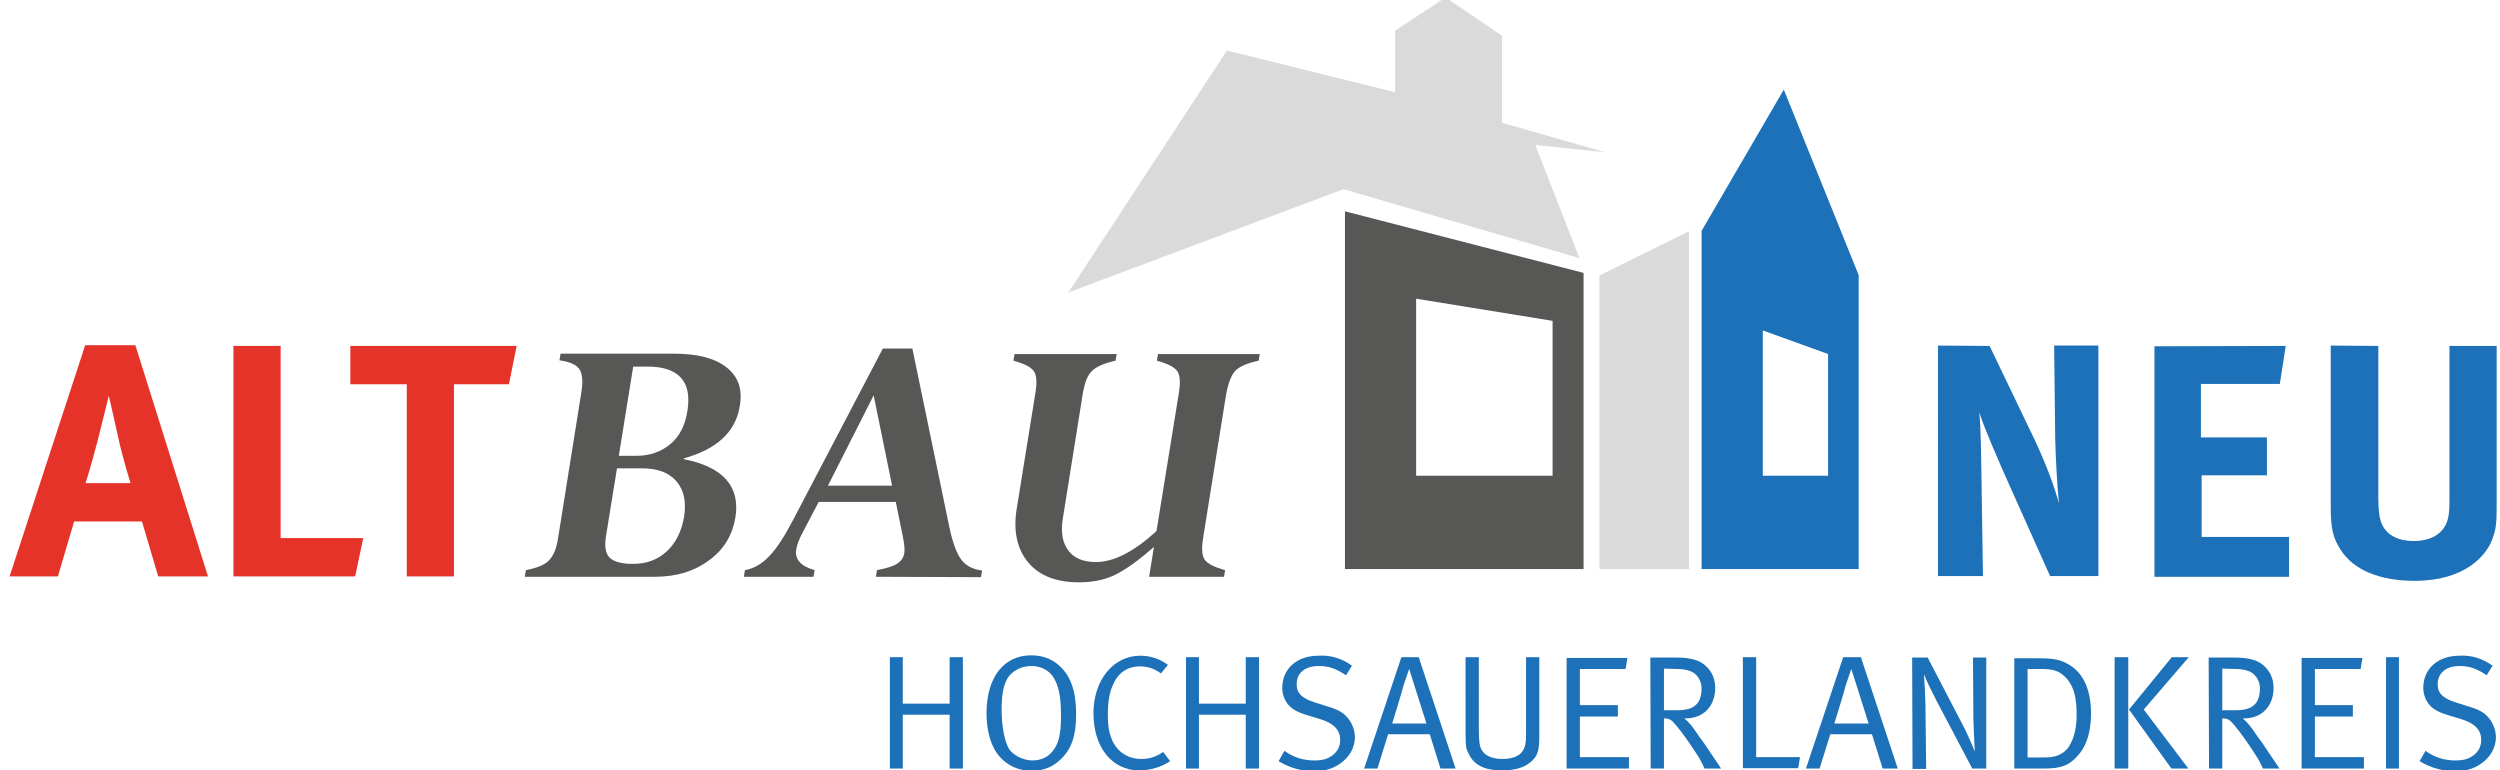
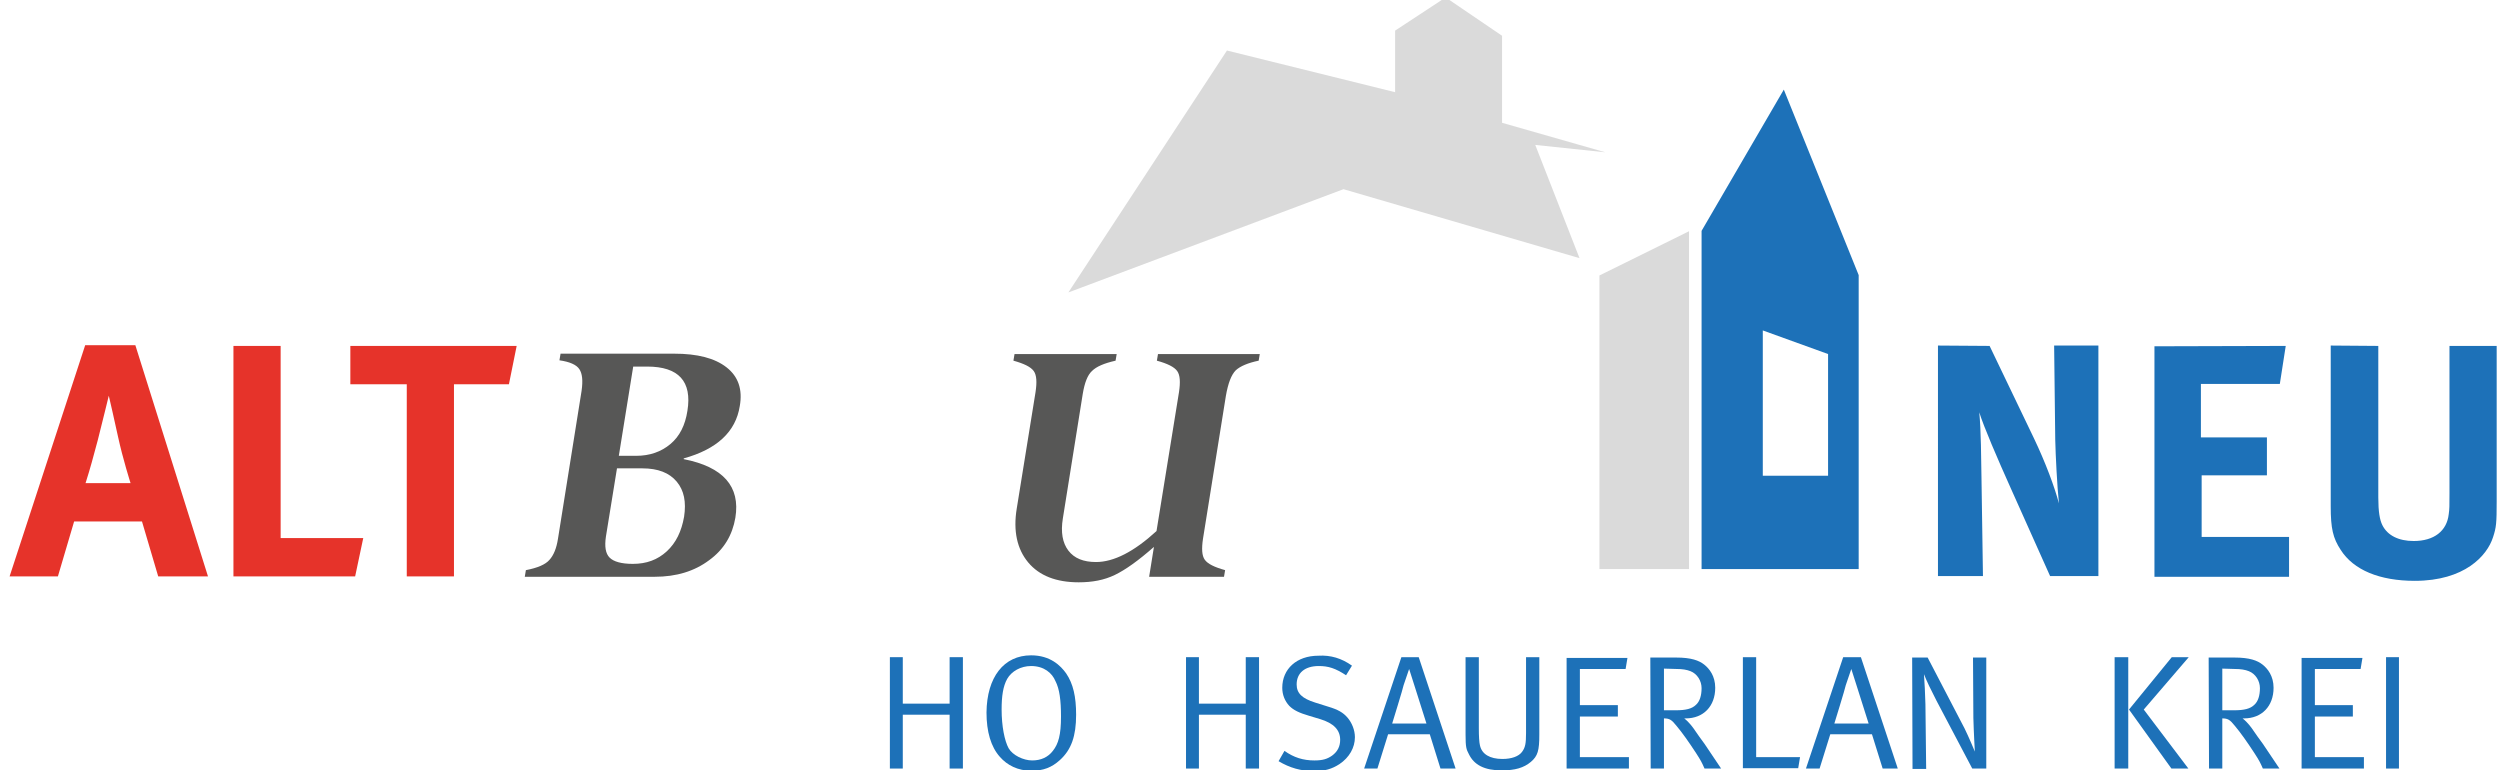
<svg xmlns="http://www.w3.org/2000/svg" version="1.1" id="Layer_1" x="0px" y="0px" viewBox="0 0 677.9 208.8" style="enable-background:new 0 0 677.9 208.8;" xml:space="preserve">
  <style type="text/css">
	.st0{fill:#DADADA;}
	.st1{fill:#575756;}
	.st2{fill:#1D71B8;}
	.st3{fill:#E6332A;}
</style>
  <polygon class="st0" points="289.7,79.3 332.7,13.7 378.3,25 378.3,8.3 392,-0.7 407.3,9.7 407.3,33.3 435.3,41.3 416.3,39.3   428.3,70 364.3,51.3 " />
-   <path class="st1" d="M364.7,57.3v97h64.7V74L364.7,57.3z M421,129h-37V81l37,6V129z" />
  <polygon class="st0" points="433.7,74.7 458,62.7 458,154.3 433.7,154.3 " />
  <path class="st2" d="M483.7,24.3l-22.3,38.3v91.7H504V74.6L483.7,24.3z M495.7,129H478V89.6l17.7,6.4V129z" />
  <g>
    <path class="st3" d="M36.7,93.6l19.7,62.7H42.9l-4.4-14.9H20.1l-4.4,14.9H2.6l20.5-62.7H36.7z M35.4,131c0,0-2.1-6.6-3.4-12.6   c-0.6-2.9-2.5-11.1-2.5-11.1s-1.8,7.4-3,12.1c-1.2,4.5-2,7.5-3.3,11.6H35.4L35.4,131z" />
    <path class="st3" d="M76.1,93.8v52.1h22.4l-2.2,10.4h-33V93.8H76.1L76.1,93.8z" />
    <path class="st3" d="M140.1,93.8l-2.1,10.4h-14.9v52.1h-12.8v-52.1H95V93.8H140.1L140.1,93.8z" />
  </g>
  <g>
    <path class="st2" d="M539.5,93.8l12,25c3.2,6.7,5.6,13.2,6.8,17.7c-0.5-4.9-0.9-12.9-1-17.2L557,93.7h12v62.5h-13.1l-10.7-23.9   c-3.5-7.8-7.3-16.6-8.5-20.5c0.5,5.1,0.5,12.5,0.6,17.7l0.4,26.7h-12.2V93.7L539.5,93.8L539.5,93.8z" />
    <path class="st2" d="M619.8,93.8l-1.6,10.3h-21.4v14.5h17.9v10.3H597v16.7h23.7v10.8h-36.5V93.9L619.8,93.8L619.8,93.8z" />
    <path class="st2" d="M644.9,93.8v41.1c0,3.9,0.4,6.1,1.1,7.5c1.4,2.8,4.4,4.3,8.5,4.3c5.5,0,9-2.7,9.5-7.3c0.2-1.4,0.2-2.2,0.2-5.6   v-40H677v42.1c0,5.9-0.1,7.1-1,9.8c-1.6,5-7.7,11.8-21.2,11.8c-9.5,0-16.6-2.9-20.1-8.4c-2.1-3.2-2.7-5.8-2.7-11.8V93.7L644.9,93.8   L644.9,93.8z" />
  </g>
  <g>
    <path class="st1" d="M177.5,156.4h-35.2l0.3-1.8c3.1-0.6,5.3-1.5,6.4-2.8c1.1-1.2,1.9-3.1,2.3-5.7l6.4-40.1   c0.4-2.8,0.2-4.7-0.6-5.9s-2.6-2-5.4-2.4l0.3-1.8h30.8c6.3,0,11,1.2,14.2,3.7s4.4,6,3.6,10.5c-1.1,7-6.2,11.7-15.2,14.2v0.2   c10.7,2.1,15.4,7.4,14,15.9c-0.8,4.7-3.1,8.6-7.1,11.5C188.3,154.9,183.4,156.4,177.5,156.4z M174.2,127h-6.9l-3,18.5   c-0.4,2.7-0.1,4.6,1,5.7s3.2,1.7,6.3,1.7c3.7,0,6.7-1.1,9.2-3.4s4-5.4,4.7-9.4c0.6-4,0-7.1-2-9.5C181.5,128.2,178.4,127,174.2,127z    M171.7,99.4l-3.9,24.2h4.7c3.7,0,6.8-1.1,9.3-3.2s4-5.1,4.6-9c1.3-8-2.4-12-10.9-12H171.7z" />
-     <path class="st1" d="M237.5,156.4l0.3-1.8c2.5-0.5,4.3-1,5.4-1.7s1.8-1.6,2-2.9c0.2-1,0-2.5-0.4-4.6l-1.9-9.3H222l-4.2,8   c-1.1,2-1.7,3.7-1.9,4.9c-0.4,2.7,1.2,4.5,5,5.6l-0.3,1.8h-18.9l0.3-1.8c2.3-0.4,4.5-1.6,6.5-3.7c2-2,4.2-5.4,6.6-10l24.3-46.4h8   l10,48.3c0.9,4.3,2,7.3,3.3,9s3.2,2.6,5.6,2.9l-0.3,1.8L237.5,156.4L237.5,156.4z M224.5,131.7h17.4l-5-24.5L224.5,131.7z" />
    <path class="st1" d="M311.6,156.4l1.3-8.1c-4.2,3.7-7.7,6.2-10.6,7.6s-6.1,2-9.8,2c-6.1,0-10.7-1.8-13.7-5.4s-4.1-8.5-3.1-14.6   l5.1-31.6c0.4-2.7,0.3-4.6-0.5-5.7s-2.6-2-5.5-2.8l0.3-1.8h27.7l-0.3,1.8c-3.1,0.7-5.2,1.6-6.4,2.8c-1.2,1.1-2,3.2-2.5,6.2   l-5.4,33.8c-0.6,3.7-0.1,6.6,1.5,8.7s4.1,3.1,7.5,3.1c4.8,0,10.3-2.8,16.4-8.4l6.1-37.7c0.4-2.7,0.3-4.6-0.5-5.7s-2.6-2-5.5-2.8   L314,96h27.6l-0.3,1.8c-2.9,0.6-5,1.5-6.2,2.6c-1.2,1.2-2.1,3.5-2.7,7l-6.2,38.7c-0.4,2.7-0.3,4.6,0.5,5.7s2.6,2,5.5,2.8l-0.3,1.8   H311.6L311.6,156.4z" />
  </g>
  <g>
    <path class="st2" d="M241.3,178.2h3.5v12.6h12.7v-12.6h3.6v30.2h-3.6v-14.6h-12.7v14.6h-3.5V178.2z" />
    <path class="st2" d="M279.6,177.7c5.2,0,8,2.8,9.5,4.9c1.9,2.8,2.7,6.3,2.7,11.2c0,5.8-1.3,9.5-4.4,12.3c-2.2,2-4.5,2.9-7.7,2.9   c-3.7,0-6.6-1.5-8.6-3.8c-2.4-2.7-3.6-6.8-3.6-12C267.6,183.6,272.2,177.7,279.6,177.7z M279.6,180.6c-2.8,0-5.3,1.4-6.5,3.5   c-1.1,2-1.5,4.6-1.5,8.3c0,4.5,0.8,8.5,1.9,10.5c1.1,1.9,4,3.3,6.4,3.3s4.3-0.9,5.6-2.6c1.5-1.9,2.2-4.3,2.2-9.3   c0-4.4-0.4-7.5-1.5-9.6C285.3,182.5,283.1,180.6,279.6,180.6z" />
-     <path class="st2" d="M316.7,180.3l-1.9,2.3c-1.8-1.3-3.5-1.9-5.7-1.9c-3.5,0-6,1.8-7.4,5.2c-0.9,2-1.3,4.5-1.3,8   c0,2.9,0.3,4.6,1,6.4c1.5,3.8,4.7,5.5,8.1,5.5c2.2,0,4-0.6,5.9-1.9l1.9,2.5c-2.4,1.6-5.4,2.5-8.4,2.5c-7.4,0-12.4-6.3-12.4-15.5   c0-9,5.4-15.6,12.7-15.6C312,177.8,314.6,178.7,316.7,180.3z" />
    <path class="st2" d="M321.6,178.2h3.5v12.6h12.7v-12.6h3.6v30.2h-3.6v-14.6h-12.7v14.6h-3.5V178.2L321.6,178.2z" />
    <path class="st2" d="M366.6,180.5l-1.6,2.6c-2.9-1.9-4.8-2.5-7.4-2.5c-3.8,0-6,1.9-6,5c0,2.4,1.5,3.8,5,4.9l3.5,1.1   c2.7,0.8,4.1,1.6,5.3,3c1.2,1.4,2,3.4,2,5.3c0,2.8-1.5,5.5-4.2,7.3c-2,1.3-4,1.9-6.8,1.9c-3.6,0-6.7-0.9-9.7-2.7l1.6-2.8   c2.5,1.8,5.1,2.6,8.1,2.6c2.3,0,3.5-0.4,4.8-1.3c1.5-1.1,2.2-2.5,2.2-4.3c0-2.7-1.8-4.5-5.4-5.6l-3-0.9c-2.7-0.8-4.2-1.5-5.4-2.7   c-1.2-1.3-1.9-3-1.9-4.9c0-5.1,3.9-8.7,9.8-8.7C360.8,177.6,363.8,178.5,366.6,180.5z" />
    <path class="st2" d="M384.7,178.2l10,30.2h-4.1l-2.9-9.3h-11.3l-2.9,9.3h-3.6l10.1-30.2H384.7z M377.5,196.2h9.3   c0,0-2.4-7.5-3.2-10.1l-1.5-4.7l-1.5,4.4C380.5,186.5,377.5,196.2,377.5,196.2z" />
    <path class="st2" d="M397.4,178.2h3.6v19.3c0,2.1,0.1,3.8,0.3,4.6c0.5,2.4,2.7,3.7,6.1,3.7c2.5,0,4.4-0.7,5.3-1.9s1.1-2.3,1.1-5.1   v-20.6h3.6v21c0,4.3-0.4,5.8-2.3,7.4s-4.3,2.3-7.9,2.3c-4.7,0-7.5-1.5-8.9-4.4c-0.7-1.3-0.9-1.9-0.9-5.3L397.4,178.2L397.4,178.2z" />
    <path class="st2" d="M424.8,178.4h16.5l-0.5,3h-12.4v9.8h10.3v3.1h-10.3v11h13.3v3.1h-16.9L424.8,178.4L424.8,178.4z" />
    <path class="st2" d="M447.5,178.3h7c4.1,0,6.2,0.8,7.6,1.9c1.4,1.1,3,3.1,3,6.3c0,5-3.2,8.3-8,8.3c-0.1,0-0.3,0-0.4,0   c1.4,1.1,2.4,2.5,3,3.4s1.4,2,2.5,3.5c1.1,1.6,4.5,6.7,4.5,6.7h-4.5c-0.7-1.6-1-2.2-2.3-4.2c-1.9-2.9-3.7-5.5-5.4-7.5   c-1.2-1.5-1.8-1.9-3.3-1.9v13.6h-3.6L447.5,178.3L447.5,178.3z M451.2,181.3v11.3h3.2c2.7,0,4.4-0.4,5.5-1.5c1-0.9,1.5-2.5,1.5-4.5   s-1.2-3.9-3-4.6c-1-0.4-2.2-0.6-3.8-0.6L451.2,181.3L451.2,181.3z" />
    <path class="st2" d="M472.6,178.2h3.6v27.1h11.9l-0.5,3h-15V178.2L472.6,178.2z" />
    <path class="st2" d="M504.6,178.2l10,30.2h-4.1l-2.9-9.3h-11.3l-2.9,9.3h-3.7l10.1-30.2H504.6z M497.4,196.2h9.3   c0,0-2.4-7.5-3.2-10.1l-1.5-4.7l-1.5,4.4C500.4,186.5,497.4,196.2,497.4,196.2z" />
    <path class="st2" d="M518.5,178.3h4.2l10,19.2c1.1,2.2,2.8,6.3,2.8,6.3s-0.3-5.2-0.4-9.1l-0.1-16.4h3.6v30.1h-3.8l-9.7-18.4   c-1.4-2.7-2.8-5.6-3.4-7.2c0.2,2.5,0.3,5.2,0.4,8.2l0.2,17.5h-3.7L518.5,178.3L518.5,178.3z" />
-     <path class="st2" d="M546.2,178.5h6c4.6,0,6.7,0.2,9.7,2.3c3.4,2.5,5.1,6.8,5.1,12.7c0,5.3-1.4,8.9-3.4,11.2   c-2.6,3-4.8,3.7-9.5,3.7h-7.9L546.2,178.5L546.2,178.5z M549.8,181.4v24h3.2c1.9,0,2.6,0,3.7-0.2c1.8-0.3,3.5-1.4,4.4-2.9   c1.4-2.3,2-5.2,2-8.4c0-4.5-0.6-7.4-2.6-9.8c-2-2.3-3.9-2.7-7.1-2.7H549.8L549.8,181.4z" />
    <path class="st2" d="M573.4,178.2h3.7v30.2h-3.7V178.2z M588.9,178.2h4.6l-12.2,14.2l12.1,16h-4.6l-11.5-16L588.9,178.2z" />
    <path class="st2" d="M598.9,178.3h7c4.1,0,6.2,0.8,7.6,1.9c1.4,1.1,3,3.1,3,6.3c0,5-3.2,8.3-8,8.3c-0.1,0-0.3,0-0.4,0   c1.4,1.1,2.4,2.5,3,3.4s1.4,2,2.5,3.5c1.1,1.6,4.5,6.7,4.5,6.7h-4.5c-0.7-1.6-1-2.2-2.3-4.2c-1.9-2.9-3.7-5.5-5.4-7.5   c-1.2-1.5-1.8-1.9-3.3-1.9v13.6H599L598.9,178.3L598.9,178.3z M602.6,181.3v11.3h3.2c2.7,0,4.4-0.4,5.5-1.5c1-0.9,1.5-2.5,1.5-4.5   s-1.2-3.9-3-4.6c-1-0.4-2.2-0.6-3.8-0.6L602.6,181.3L602.6,181.3z" />
    <path class="st2" d="M624.1,178.4h16.5l-0.5,3h-12.4v9.8H638v3.1h-10.3v11H641v3.1h-16.9V178.4z" />
    <path class="st2" d="M647,178.2h3.5v30.2H647V178.2z" />
-     <path class="st2" d="M675.9,180.5l-1.6,2.6c-2.9-1.9-4.8-2.5-7.3-2.5c-3.8,0-6,1.9-6,5c0,2.4,1.5,3.8,5,4.9l3.5,1.1   c2.7,0.8,4.1,1.6,5.3,3s2,3.4,2,5.3c0,2.8-1.5,5.5-4.2,7.3c-2,1.3-4,1.9-6.8,1.9c-3.6,0-6.7-0.9-9.7-2.7l1.6-2.8   c2.5,1.8,5.1,2.6,8.1,2.6c2.3,0,3.5-0.4,4.8-1.3c1.5-1.1,2.2-2.5,2.2-4.3c0-2.7-1.8-4.5-5.4-5.6l-3-0.9c-2.7-0.8-4.2-1.5-5.4-2.7   c-1.2-1.3-1.9-3-1.9-4.9c0-5.1,3.9-8.7,9.8-8.7C670.1,177.6,673,178.5,675.9,180.5z" />
  </g>
</svg>